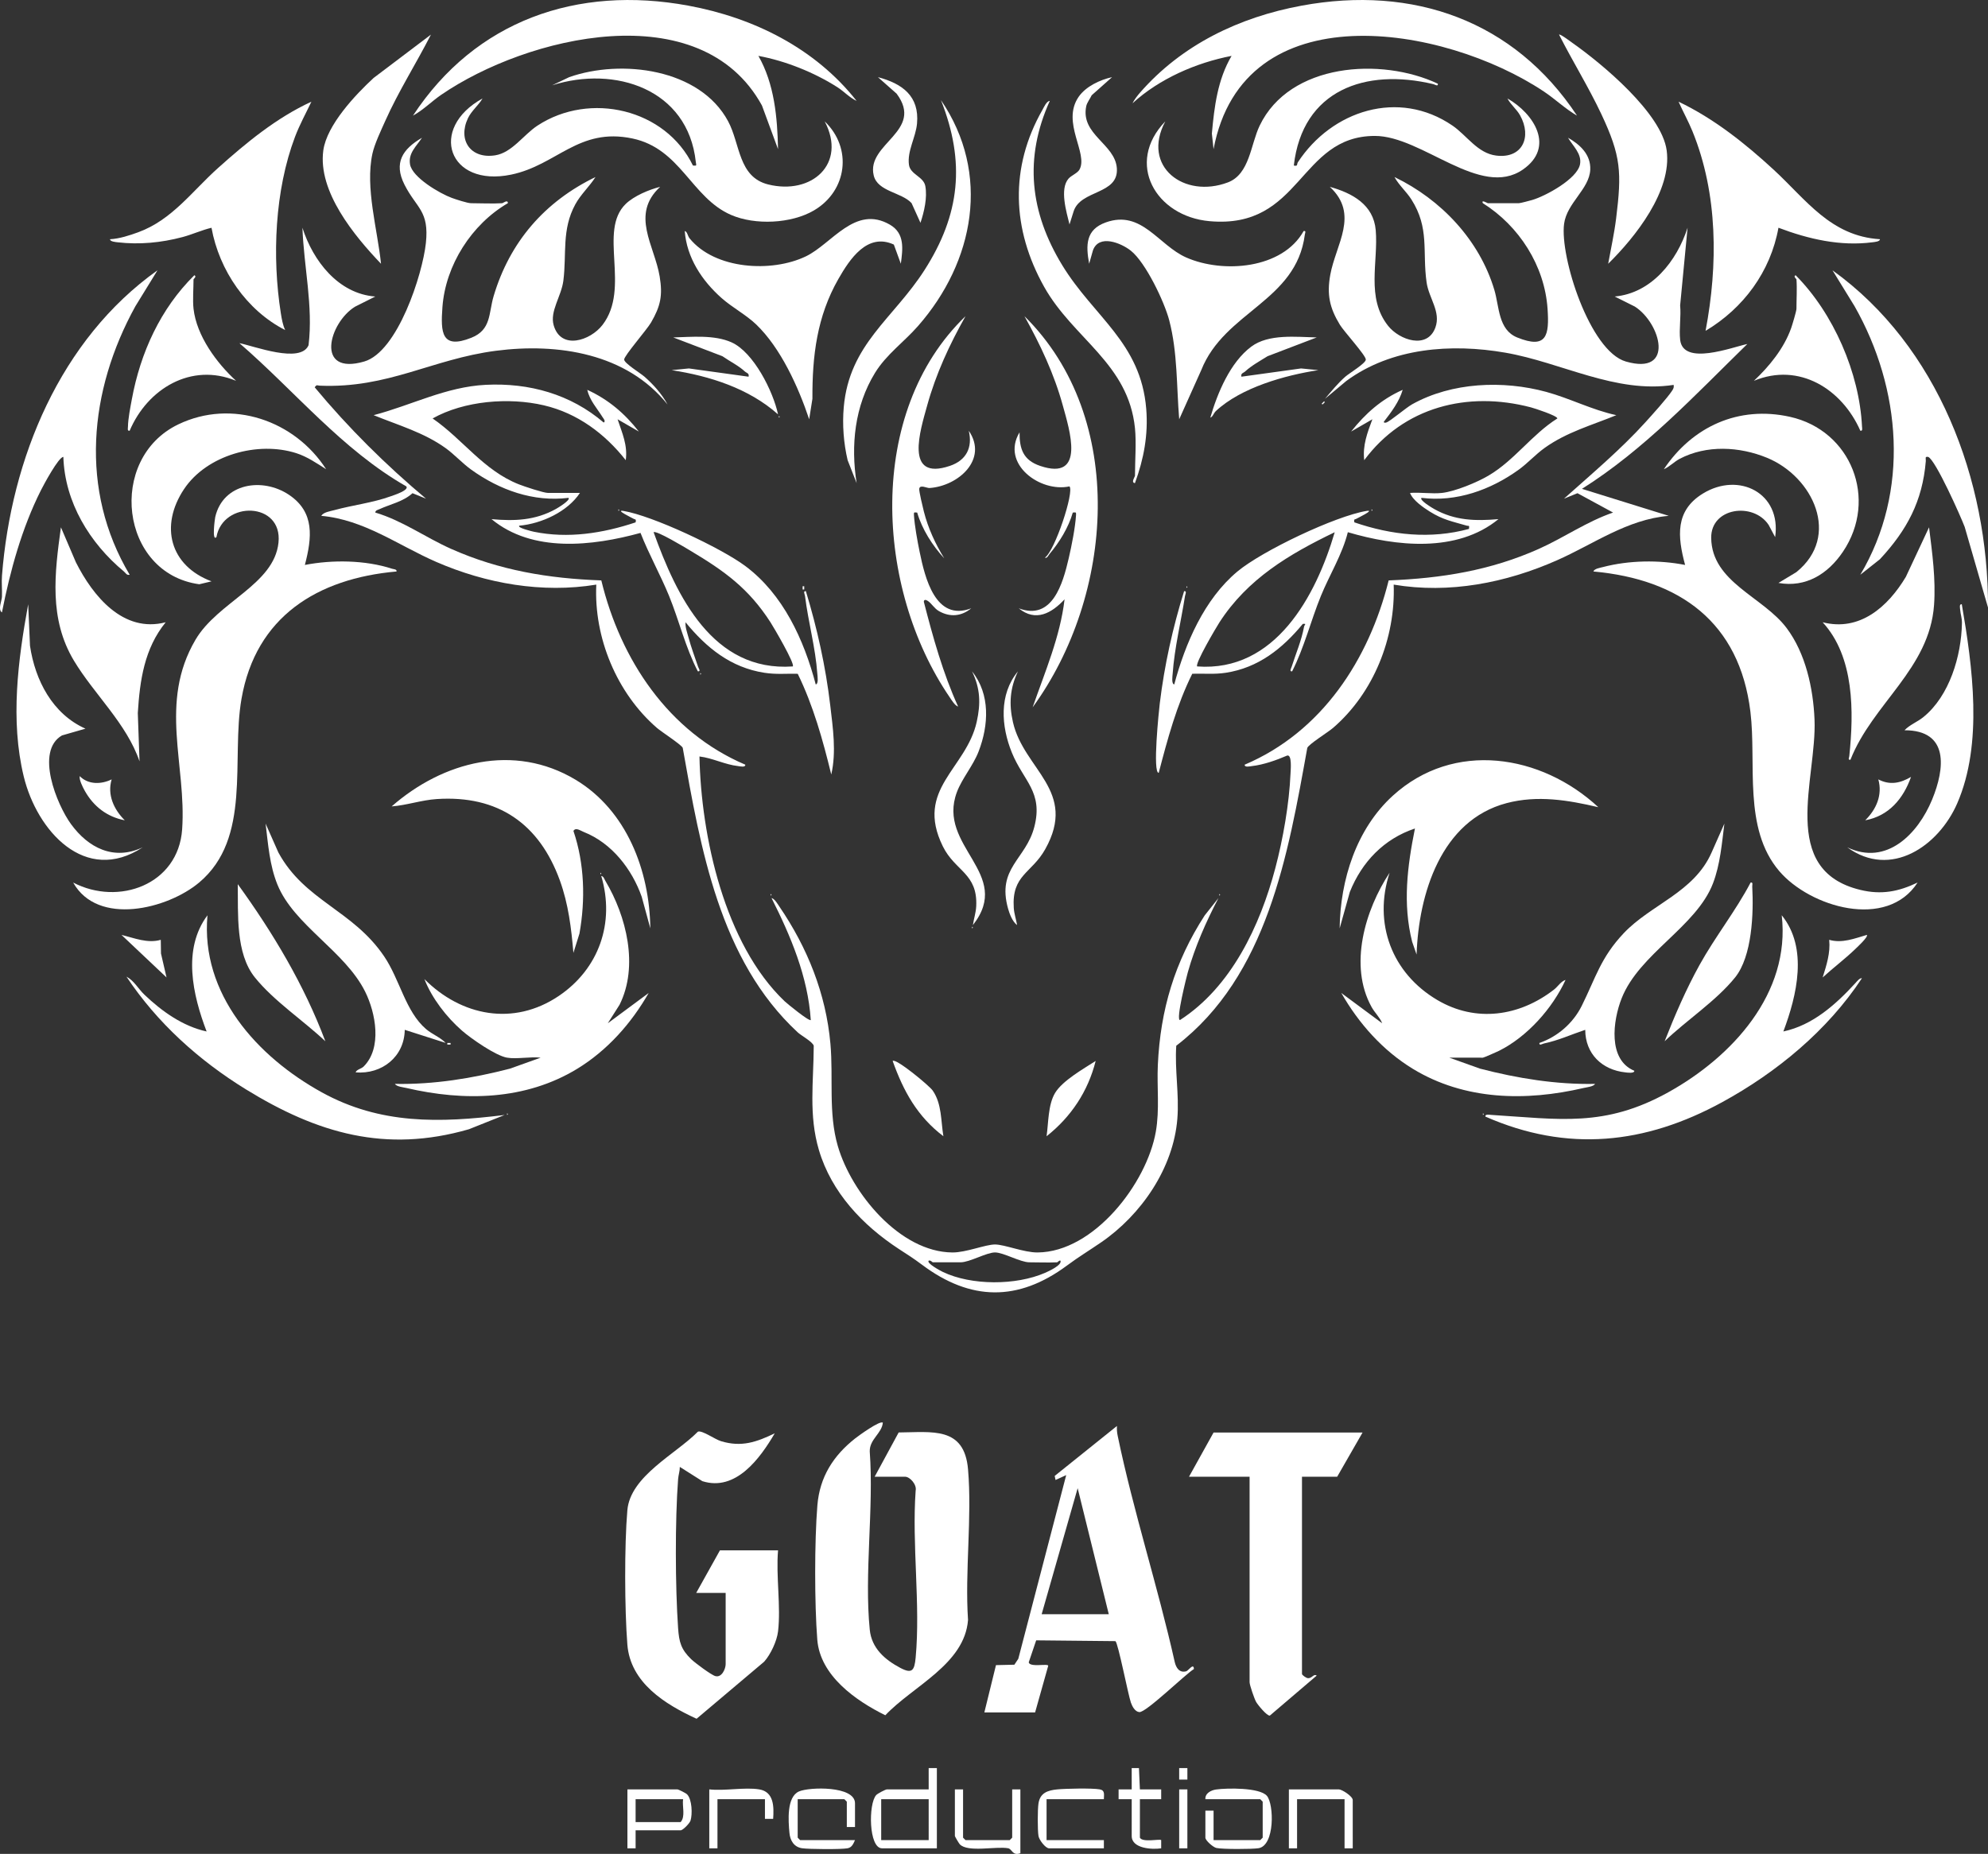
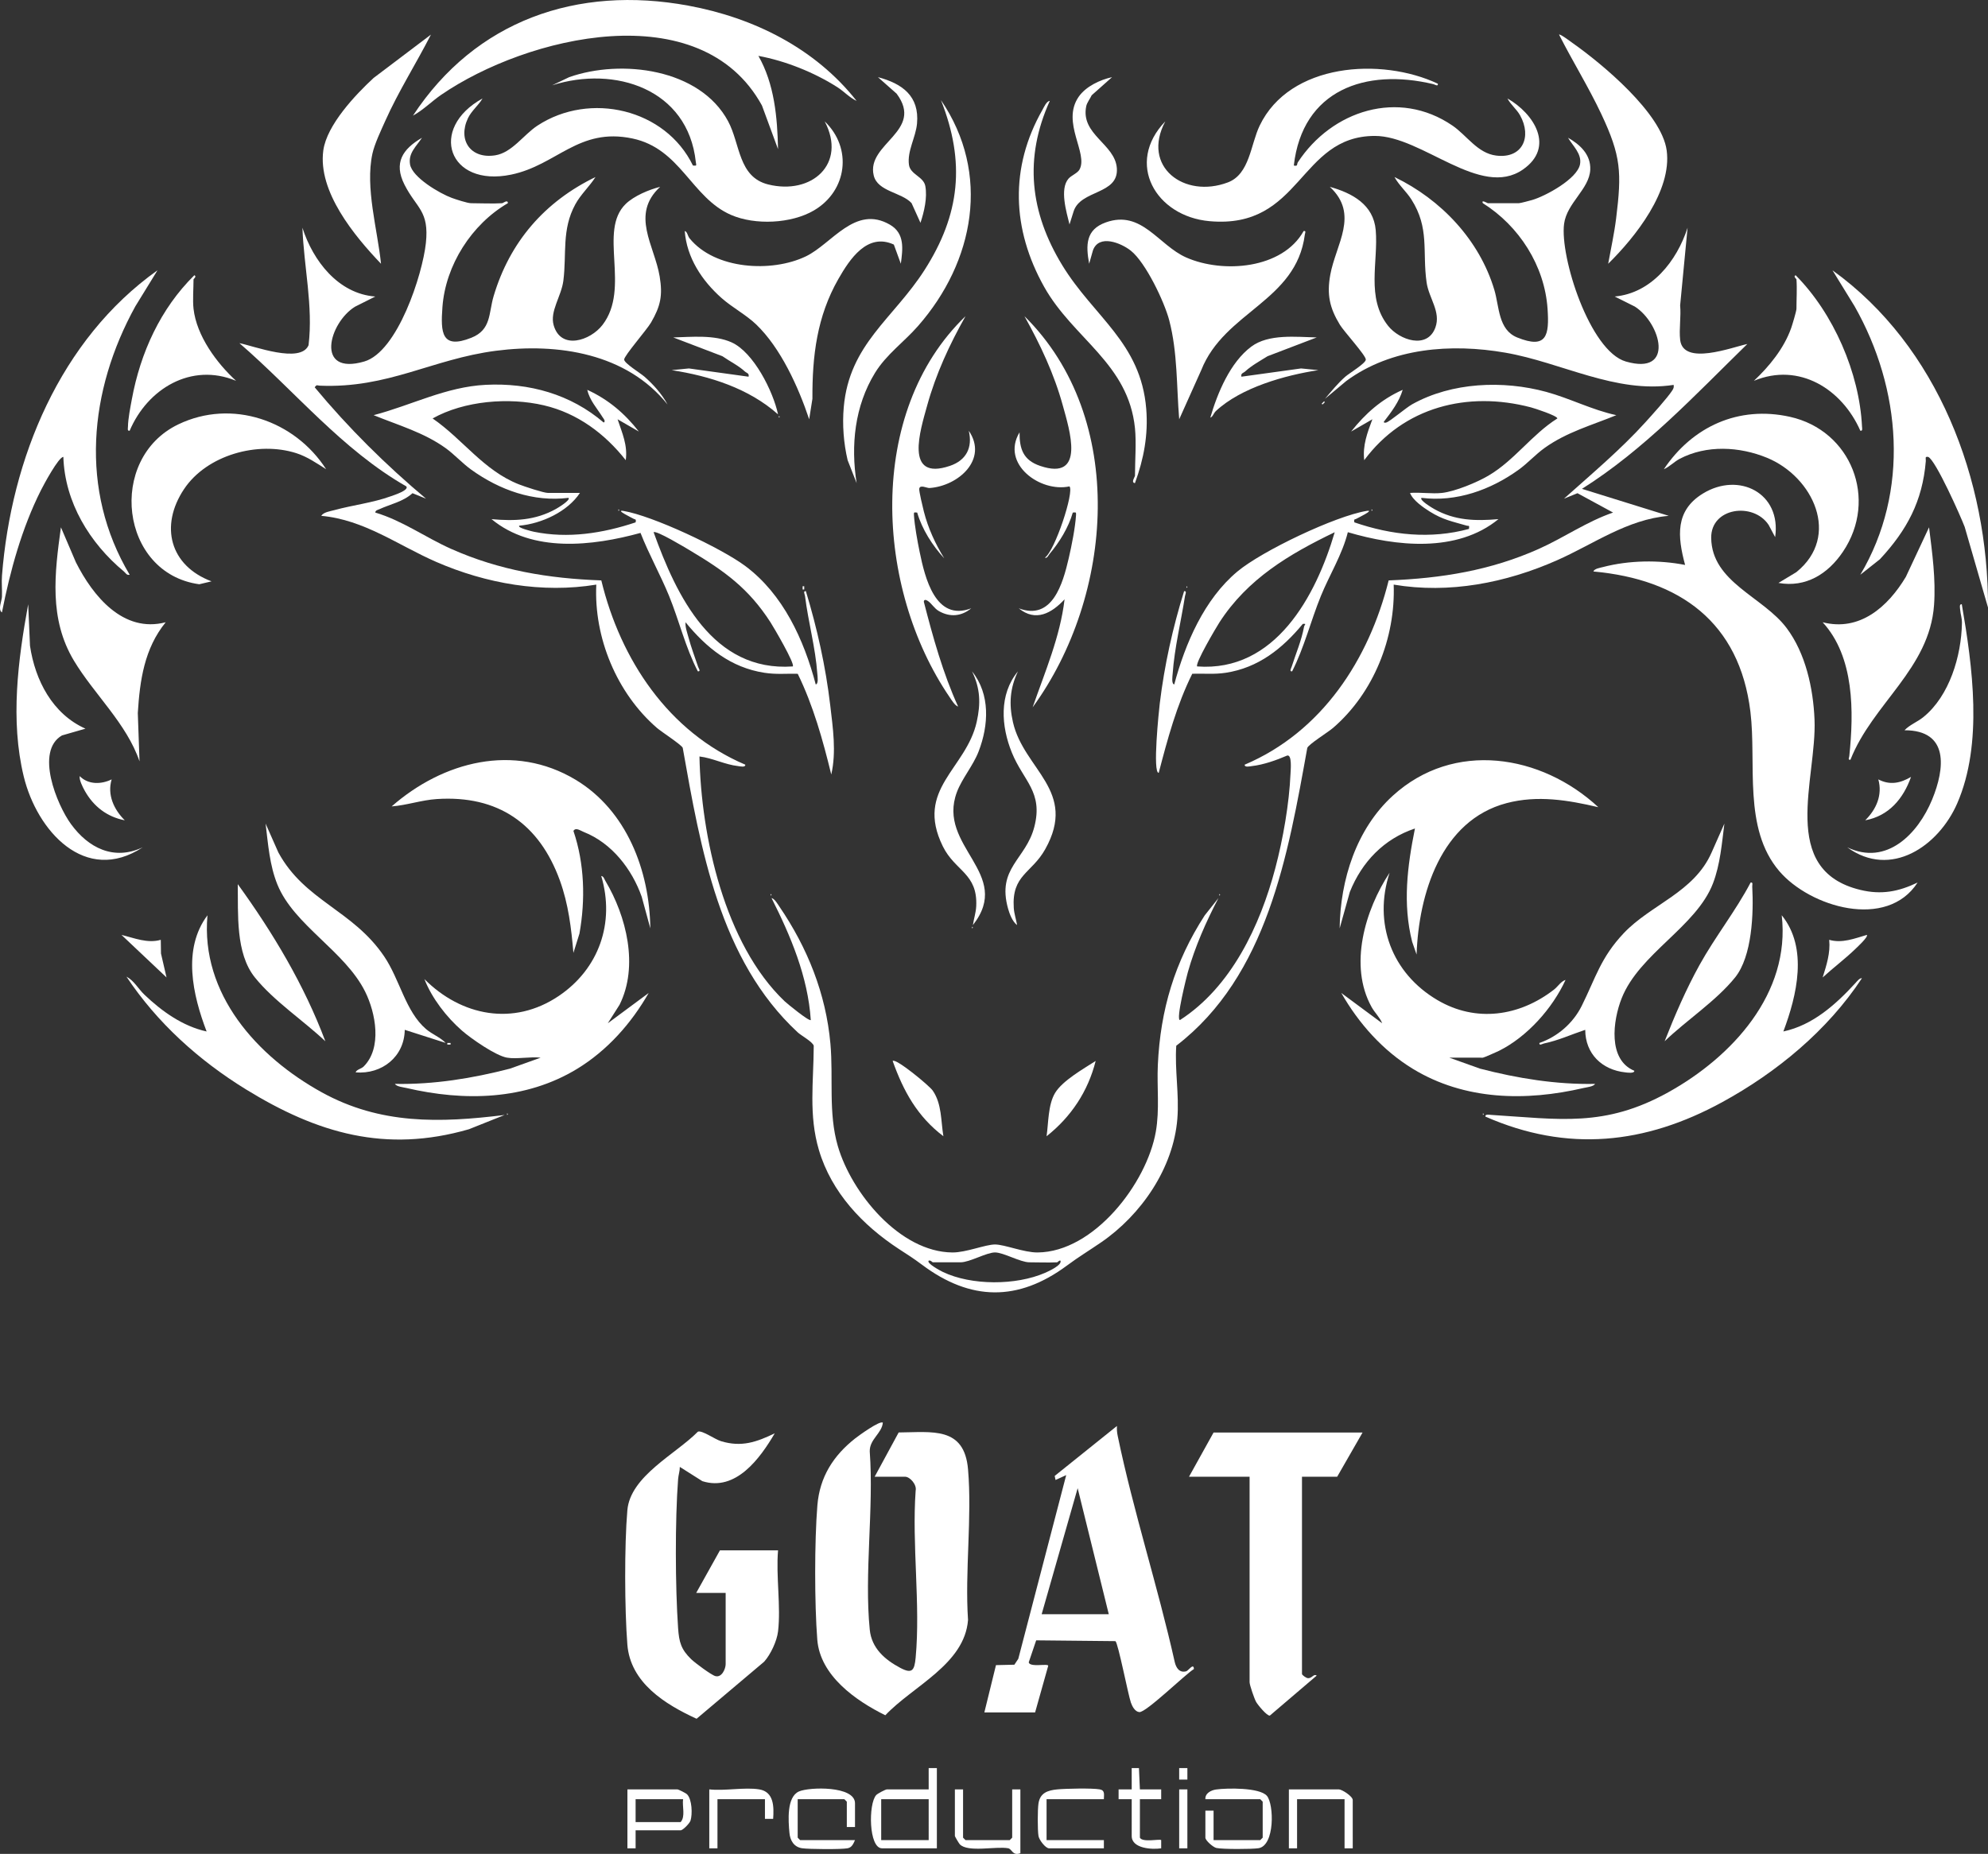
<svg xmlns="http://www.w3.org/2000/svg" id="b" width="1023.756" height="954.917">
  <rect width="100%" height="100%" fill="#333333" stroke="none" />
  <defs>
    <style>.d{fill:#fff}</style>
  </defs>
  <g id="c">
    <path d="M258.599 104.66c.534-.033 2.933-2.07 2.944-.012-18.638 10.85-32.117 31.88-33.709 53.562-.961 13.1-.5 21.905 14.914 15.757 10.335-4.123 8.83-12.617 11.454-21.43 8.315-27.928 26.275-48.658 52.466-61.35-3.109 4.883-7.584 8.919-10.389 14.054-7.126 13.045-4.4 25.502-6.166 39.364-1.016 7.976-7.05 15.73-4.993 22.911 3.72 12.984 18.939 7.973 25.186-.19 14.599-19.074-2.436-48.326 11.921-62.275 4.234-4.114 12.02-7.392 17.736-8.815-15.446 14.285-2.89 30.179-.248 46.192 1.613 9.77.484 15.189-4.456 23.714-2.154 3.717-13.876 17.123-13.833 19.062.043 1.924 8.4 6.999 10.505 8.852 4.547 4.005 8.965 8.922 11.835 14.294-21.016-26.347-56.498-31.811-88.4-27.667-32.932 4.277-55.372 19.465-90.782 17.964-1.165-.05-1.457-.767-2.51.867 17.324 20.852 36.532 39.917 57.301 57.342l-6.943-2.816c-4.906 4.431-11.376 5.617-17.101 8.257-.835.385-1.978.508-2.076 1.709 13.909 4.107 25.87 12.839 39.057 18.707 24.893 11.077 50.146 15.268 77.347 16.244 9.883 40.845 34.594 78.12 74.142 94.914.14 1.557-2.756.832-3.682.729-6.886-.769-13.082-4.139-19.916-4.957.828 41.252 12.95 96.601 43.83 126.063 1.167 1.113 12.71 10.582 13.496 9.682-1.464-22.244-10.315-43.192-20.213-62.82 1.546.294 3.164 3.1 4.039 4.384 14.461 21.207 23.983 44.87 26.289 70.674 1.567 17.55-1.158 35.646 3.805 52.685 7.034 24.144 31.9 54.605 59.018 54.809 7.034.053 16.973-4.111 21.922-4.111s14.888 4.164 21.922 4.11c29.022-.217 56.247-35.633 60.9-62.2 2.013-11.489.508-22.857 1.037-34.375 1.307-28.453 8.72-53.19 24.136-77.042l7.078-8.934c-6.34 12.14-12.034 24.955-15.762 38.19-.528 1.873-6.354 24.71-4.026 24.643 26.413-17.073 41.232-48.604 49.077-78.24 3.97-15 7.16-33.188 7.82-48.672.074-1.756.871-9.93-1.709-9.324-5.522 2.38-12.218 4.767-18.203 5.435-.926.103-3.822.828-3.682-.73 39.673-16.829 63.991-54.088 74.14-94.915 27.186-1.06 52.467-5.109 77.349-16.242 12.945-5.792 24.744-14.106 38.212-18.708l-18.332-9.965-6.943 2.816c14.221-12.733 29.356-25.426 42.163-39.613 3.348-3.71 11.077-12.265 13.51-16.001.669-1.029 1.037-1.701.795-2.99-29.953 4.593-57.706-11.567-86.684-16.6-27.811-4.83-58.571-2.58-81.868 14.562l-11.017 9.21c3.343-3.908 6.625-8.004 10.5-11.412 2.082-1.83 10.509-6.847 10.55-8.808.044-2.113-11.249-14.477-13.329-17.88-5.345-8.748-6.807-15.65-4.978-25.757 2.864-15.833 15.109-31.11-.23-45.331 11.52 3.202 22.51 9.145 23.638 22.305 1.401 16.358-5.104 34.809 6.367 49.28 5.845 7.374 20.184 12.295 24.35.897 2.967-8.118-3.354-15.078-4.519-23.257-2.273-15.967 1.641-27.875-7.84-42.75-2.567-4.028-6.407-7.308-8.701-11.524 23.934 11.534 43.76 32.406 51.438 58.163 2.584 8.668 1.935 20.5 11.777 24.479 15.274 6.176 16.55-1.132 15.618-14.776-1.52-22.238-14.671-42.684-33.303-54.39-1.123-2.103 2.377-.004 2.539-.004h16.02c.757 0 5.56-1.285 6.79-1.64 6.903-1.995 23.257-10.88 24.67-18.39 1.022-5.418-3.726-9.503-6.175-13.678 6.266 3.547 11.78 8.732 11.445 16.439-.436 9.999-12.047 17.125-13.472 27.88-2.254 17.009 13.248 65.57 31.786 70.936 25.349 7.339 18.076-19.668 4.675-28.283l-10.39-5.196c18.99-1.71 32.013-18.337 37.516-35.43l-3.829 40.025c.548 5.663-.629 12.241.016 17.759 1.575 13.473 26.584 3.811 34.588 2.098-26.98 26.344-53.018 54.348-85.155 74.614l44.683 13.9c-21.472 1.835-38.628 14.533-57.607 22.922-26.254 11.605-55.417 17.327-84.037 12.502.986 27.45-10.33 55.771-31.193 73.782-2.571 2.22-12.521 8.386-13.296 10.312-9.92 54.952-20.498 117.345-67.482 153.424-.833 12.571 1.577 25.075.56 37.66-2.054 25.441-18.646 49.487-39.254 63.61-6.41 4.394-11.372 7.336-17.576 11.938-25.172 18.674-49.654 18.306-74.615-.377-4.743-3.55-7.045-4.925-12.04-8.197-18.584-12.171-34.6-29.067-41.071-50.832-5.4-18.164-2.744-35.238-2.69-53.802-.613-2.088-6.375-5.154-8.267-6.91-40.252-37.339-49.985-94.731-59.197-146.532-.552-1.531-10.973-8.26-13.317-10.292-20.636-17.883-32.513-46.484-31.19-73.784-27.804 4.57-56.697-.514-82.349-11.661-19.555-8.498-37.212-21.816-59.296-23.763 1.127-1.909 4.681-2.383 6.74-2.947 9.613-2.633 19.676-3.736 29.108-7.149 1.371-.496 9.417-3.027 7.991-5.057-33.173-18.928-57.418-49.116-85.98-73.8 7.408 1.431 31.477 10.752 35.604 1.06 2.429-20.107-2.43-40.39-3.16-60.502 5.442 17.047 18.47 34.003 37.517 35.43l-10.379 5.206c-13.523 8.259-20.81 35.647 4.664 28.272 17.229-4.988 30.044-44.862 31.769-60.978 1.798-16.793-4.846-17.909-11.014-30.123-5.668-11.222-1.003-18.316 9.003-24.154-2.856 4.4-7.114 7.823-6.149 13.682 1.11 6.734 15.387 15.055 21.52 17.295 2.11.77 8.081 2.731 9.915 2.731 5.224 0 10.87.313 16.02 0m285.83 545.519c-4.737.225-9.584 0-14.334 0-4.662 0-13.314-5.08-17.706-5.08s-13.044 5.08-17.707 5.08H480.35c-.219 0-1.13-1.2-2.103-.84-1.27 1.329 6.082 5.228 7.264 5.796 14.718 7.075 37.653 6.997 52.584.513 2.106-.915 8.982-4.074 8.003-6.33-.742-.191-1.392.848-1.668.86ZM450.417 760.632l12.369-22.799c17.203-.118 33.805-3.245 35.721 18.974 2.136 24.773-1.682 52.534 0 77.63-1.796 22.823-28.407 34.01-42.598 49.063-15.296-7.548-33.575-20.407-35.033-38.944-1.45-18.427-1.457-50.75.044-69.156 1.195-14.66 8.226-25.628 19.462-34.5 1.764-1.393 12.885-9.45 14.246-8.088-.509 5.524-6.827 8.469-6.743 14.748 2.164 29.416-2.89 62.975.012 91.897.956 9.523 7.782 15.432 15.755 19.653 6.053 3.205 7.261 1.316 7.877-5.278 2.545-27.263-2.003-58.394.007-86.074.65-2.943-2.815-7.126-5.52-7.126z" class="d" />
    <path d="m914.144 276.658-3.37-6.314c-7.892-11.856-29.783-8.968-29.562 6.758.321 22.841 26.68 30.207 38.827 46.372 9.786 13.023 13.716 31.043 14.385 47.165 1.265 30.516-18.787 77.465 23.567 87.728 10.815 2.62 19.662.933 29.516-3.791-15.794 24.483-55.39 12.7-71.257-5.9-18.796-22.035-11.585-55.36-14.849-82.114-5.614-46.027-36.342-68.164-80.834-72.202.384-1.448 3.585-1.936 4.88-2.275 13.403-3.513 28.801-3.75 42.328-1.093-3.962-14.687-5.206-27.969 9.172-36.78 18.514-11.348 40.487-.272 37.197 22.446ZM400.67 840.31c-.587 4.974-3.805 11.853-7.157 15.607l-34.79 29.38c-16.238-7.441-34.104-18.528-35.653-38.212-1.426-18.124-1.558-51.174 0-69.199 1.524-17.617 24.97-28.92 36.326-40.46 2.038-.887 8.744 3.948 11.933 4.91 10.54 3.177 18.223.469 27.638-4.057-7.552 12.886-20.008 30.1-37.266 24.646l-11.615-7.348c.02 2.144-.719 4.152-.882 6.286-1.608 21.063-1.48 55.65-.004 76.798.505 7.222 1.559 10.943 6.773 15.992 1.886 1.827 10.31 8.122 12.448 8.684 3.31.87 5.269-3.807 5.269-6.165v-36.677h-15.177l12.226-21.922h29.932c-1.133 13.188 1.522 28.853 0 41.736ZM506.908 882.046l5.984-24.368 9.477-.22 2.02-3.04 24.673-94.625-5.48 2.52-.451-2.084 32.065-25.735c-.117 1.733.032 3.4.386 5.104 8.054 38.83 20.705 77.706 29.374 116.496.691 2.954 2.407 5.709 5.9 4.754 1.158-.317 3.858-4.559 3.969-1.158-4.551 2.787-24.64 22.475-28.1 22.181-2.245-.19-3.68-2.979-4.347-4.892-1.458-4.187-6.573-30.68-7.968-31.66l-40.808-.41-3.844 11.354c.655 2.714 10.067.405 10.046 1.765l-6.758 24.018zm64.08-50.59-16.029-64.921-18.54 64.921zM701.678 737.867l-13.07 22.765h-18.127v101.6c0 .516 2.087 2.066 3 2.153 2.202.209 2.928-2.438 4.584-1.315l-24.14 20.602c-1.466.259-6.243-5.56-7.081-7.079-.913-1.655-3.344-8.641-3.344-10.146V760.632h-31.197l12.647-22.766zM356.84 85.264c2.277.251 1.66-.123 1.47-1.89-4.044-37.524-41.63-49.752-73.99-39.429l8.835-4.222c26.79-9.391 67.247-4.444 81.815 22.764 6.27 11.709 5.185 28.667 20.603 32.515 22.3 5.565 40.669-10.501 29.12-32.483 14.425 13.793 11.572 35.832-5.541 45.866-11.666 6.84-30.266 7.695-42.661 2.326-20.493-8.876-25.9-34.158-50.831-39.386-27.742-5.818-38.839 13.71-62.394 18.61-32.452 6.75-42.786-23.785-14.776-39.22-2.11 3.608-5.68 6.315-7.515 10.183-5.346 11.27 1.369 21.106 14.05 19.103 8.648-1.366 14.548-10.576 21.779-15.314 26.975-17.678 65.924-8.598 80.035 20.577ZM742.57 253.897c6.794-.764 17.996-5.4 23.963-8.92 13.458-7.94 22.301-21.145 35.463-29.443-.023-1.39-11.63-5.187-13.657-5.718-32.596-8.545-65.446-.241-85.81 27.218-.895-7.602 1.617-14.156 4.203-21.074l-10.953 6.323c7.358-9.284 15.632-16.662 26.565-21.486-1.854 6.199-5.814 11.383-9.701 16.428-.132.636.81.539 1.244.405 2.012-.624 10.082-7.578 13.362-9.407 20.362-11.36 46.782-12.43 69.044-6.362 12.075 3.291 23.71 9.344 36.07 11.983-12.747 5.24-25.682 8.77-37.023 16.94-4.666 3.36-8.606 7.797-13.283 11.167-14.47 10.425-32.098 16.732-50.022 14.48-1.322 1.149 5.641 5.255 6.485 5.732 10.62 6.007 21.326 6.267 33.14 5.233-21.359 17.506-52.767 14.05-77.564 6.732-2.887 11.552-9.483 22.026-13.905 32.902-5.187 12.76-8.514 26.396-14.78 38.765-1.598.204-.497-1.574-.249-2.356 2.179-6.854 5.067-13.466 6.382-20.61.203-1.106 1.589-1.65-.63-1.473-10.492 12.698-22.911 22.632-39.743 25.185-6.047.917-11.36.28-17.2.513-8.038 16.149-12.726 33.657-17.266 51.03-3.264.097.117-32.207.541-35.722 2.362-19.585 6.687-39.089 12.538-57.87 1.58-.196.589 1.67.45 2.557-2.057 13.214-5.415 26.662-6.354 40.024-.08 1.146-.72 5.214.825 5.468 5.64-21.068 15.427-43.878 32.496-58.147 12.724-10.637 50.462-28.598 66.58-31.232 4.576-.747-4.878 3.793-5.233 4.023-.817.528-1.51-.092-1.084 1.877 19.178 6.59 39.23 8.745 59.02 3.376.237-2.182-.002-1.34-1.231-1.701-7.4-2.171-12.103-2.943-18.93-7.218-3.342-2.092-8.845-5.887-10.194-9.622 5.259-.423 11.293.58 16.442 0Zm-55.23 20.24c-23.541 11.336-44.917 24.053-59.368 46.44-1.667 2.584-12.79 21.395-11.45 22.69 40.122 2.996 61.108-36.13 70.817-69.13M298.649 253.897c-6.41 9.675-19.667 15.817-31.197 16.872-1.448 1.024 6.688 2.964 7.417 3.114 17.65 3.631 35.56.809 52.445-4.82.426-1.97-.267-1.35-1.084-1.878-.355-.23-9.808-4.77-5.233-4.023 14.999 2.45 50.273 19.06 62.738 28.328 19.55 14.539 30.272 38.023 36.338 61.051 1.546-.254.905-4.321.825-5.468-.94-13.424-4.685-26.735-6.335-40.045-.11-.895-1.181-2.72.432-2.537 5.809 19.131 10.194 38.801 12.537 58.714 1.381 11.738 3.229 24.139.541 35.723-4.323-17.706-9.24-35.441-17.266-51.874-6.003-.157-10.976.439-17.188-.525-17.336-2.69-29.83-12.879-40.59-26.018-.22 2.531.854 5.33 1.506 7.767 1.396 5.22 3.28 10.151 4.993 15.248.257.764 1.556 2.403-.161 2.269-6.395-12.313-9.606-26.048-14.78-38.765-4.375-10.749-10.467-21.592-14.737-32.538-24.77 6.79-55.6 10.367-76.731-7.096 11.82 1.088 22.51.677 33.144-5.227.845-.47 7.79-4.6 6.48-5.738-18.032 2.25-35.456-4.037-50.021-14.48-4.59-3.292-8.804-7.96-13.283-11.17-11.268-8.074-24.357-11.759-37.024-16.938 19.511-5.108 37.166-14.597 57.717-15.629 22.336-1.122 43.715 4.818 60.748 19.422 1.214-.613-.136-2.065-.585-2.788-2.793-4.5-6.653-8.614-7.861-14.051 10.857 4.976 19.245 12.124 26.564 21.486l-10.952-6.323c2.334 7.05 5.256 13.335 4.203 21.074-10.77-13.67-24.893-24.22-42.14-28.254-18.062-4.224-41.032-2.382-57.327 6.754 15.631 10.766 26.203 26.772 44.448 33.948 2.718 1.068 12.7 4.415 14.977 4.415zm109.607 89.37c1.282-1.239-9.815-20.148-11.45-22.69-11.3-17.563-23.727-26.462-41.406-37.007-2.498-1.49-17.383-10.501-18.809-9.429 11.777 32.741 30.401 72.055 71.665 69.126M261.128 544.785c-5.828-.981-18.492-9.798-23.198-13.9-7.978-6.955-15.53-16.724-19.373-26.571 19.04 19.09 45.902 24.315 69.054 8.776 20.77-13.94 29.193-37.715 22.007-61.895 1.268.196 1.57 1.593 2.118 2.512 10.905 18.273 17.242 43.96 7.31 63.837l-6.06 9.53 21.057-15.603c-8.953 15.673-21.322 29.605-36.82 39.054-26.63 16.236-58.19 16.824-87.96 9.87-1.568-.366-5.136-.699-5.887-2.111 19.993.403 39.912-2.843 59.199-7.837l15.838-5.662c-5.266-.62-12.271.844-17.285 0Z" class="d" />
    <path d="M390.553 28.784c8.256 14.505 9.767 31.638 10.11 48.047l-8.28-22.484c-31.589-57.56-121.09-35.747-165.167-5.522-4.976 3.412-9.252 7.85-14.552 10.734 32.251-49.073 84.561-67.214 141.788-56.654 33.65 6.209 65.293 21.915 86.673 49.066-3.653-1.686-6.49-4.87-9.84-7.014-11.964-7.656-26.781-13.588-40.732-16.173M334.896 478.172l-4.422-16.223c-5.021-14.294-15.45-27.722-29.834-33.401-1.773-.7-4.179-2.565-5.34-.549 5.722 16.841 6.216 35.41 3.1 52.88l-3.115 9.94c-1.082-12.77-2.58-25.182-6.969-37.302-10.593-29.257-31.892-44.028-63.435-41.941-7.809.516-15.437 3.203-23.191 3.789 26.414-23.14 62.97-32.772 94.687-13.752 26.358 15.807 38.13 46.785 38.519 76.559ZM823.092 415.774c-15.679-3.677-31.323-6.287-47.222-2.105-33.815 8.895-45.289 46.823-46.377 77.993l-2.277-6.563c-4.956-19.575-2.475-38.909 1.434-58.355-15.944 5.317-27.316 17.21-33.518 32.66l-5.25 18.767c.309-24.956 8.594-51.21 27.371-68.313 31.403-28.604 76.406-21.398 105.839 5.916M66.78 296.047c-1.584.372-2.005-.887-2.954-1.675-17.606-14.615-30.452-35.615-31.201-59.032-2.463.048-10.118 14.347-11.525 17.142-9.868 19.603-15.875 41.488-20.094 62.96-2.218-1.43-.09-5.945 0-8.013.156-3.626-.265-7.347.017-10.944 4.709-60.213 29.884-121.568 80.083-157.256l-11.392 18.53c-23.913 43.35-28.97 94.593-2.933 138.288ZM1023.755 312.914l-12.009-41.52c-2.059-5.425-14.945-34.424-18.77-36.038-1.932-.355-1.14.853-1.243 2.097-1.696 20.673-9.707 35.597-23.623 50.587l-10.113 8.007c25.523-42.965 21.169-95.76-2.933-138.287l-11.392-18.531c54.374 39.103 80.295 107.987 80.083 173.685M918.374 531.29c15.149-3.23 26.991-13.91 37.071-24.89.713-.777 2.254-2.778 3.378-2.517-17.693 26.865-43.815 48.443-71.927 63.812-39.685 21.695-79.776 26.006-121.975 7.433-.228-1.405 2.058-.924 2.97-.867 35.28 2.2 58.425 6.542 91.18-11.626 32.832-18.21 63.093-50.927 58.462-91.204 13.677 16.841 7.833 41.254.84 59.86ZM259.86 574.304l-18.364 7.34c-42.937 12.408-78.076 2.087-114.78-20.49-24.273-14.929-45.78-34.301-61.605-58.114 3.922 2.062 6.04 6.236 9.248 9.294 8.968 8.549 19.725 16.266 32.045 18.957-7.148-18.743-12.602-42.4.435-59.844-3.634 40.531 25.615 72.853 58.868 91.188 30.198 16.651 60.704 15.789 94.152 11.669M463.9 135.852l-3.601-9.879c-13.622-6.268-22.676 7.416-28.576 17.749-11.02 19.3-13.468 39.607-13.355 61.685L416.7 215.95c-5.521-16.502-14.64-36.763-27.388-48.922-5.174-4.935-12.276-8.673-17.708-13.489-10.088-8.944-17.938-20.754-18.985-34.542 1.38.352 1.427 2.461 2.513 3.798 13.003 16.007 42.204 17.735 59.86 9.254 13.435-6.453 25.38-26.719 43.31-16.305 7.748 4.5 6.596 12.524 5.597 20.108ZM671.335 119c1.434-.228.723 1 .61 1.866-4.46 34.427-41.345 39.486-53.336 69.777l-11.357 25.308c-1.404-16.961-.792-34.315-5.13-50.944-2.491-9.552-12.13-29.798-19.772-35.875-5.072-4.034-16.444-8.634-19.514-.185l-1.957 6.905c-1.765-9.663-1.8-17.598 8.61-21.31 18.47-6.586 27.013 11.76 41.4 18.091 18.917 8.326 49.533 5.943 60.446-13.633" class="d" />
    <path d="m108.932 299.438-6.314 1.5c-40.857-5.595-47.565-64.648-10.843-82.333 27.642-13.312 60.015-2.048 76.168 23.075-4.942-3.114-9.7-6.441-15.346-8.255-19.76-6.346-46.098.902-57.835 18.521-12.599 18.911-7.313 39.437 14.17 47.492M952.927 391.325c-1.463.224-.687-1-.598-1.855 2.366-22.791 2.663-51.115-13.724-68.955 19.208 4.926 33.673-8.083 42.836-23.36l11.96-25.548c1.634 13.158 3.53 26.755 2.57 40.079-2.368 32.855-31.667 50.733-43.044 79.639M85.33 320.514c-10.974 13.485-13.311 29.826-14.368 46.753l.887 24.902c-6.655-19.514-23.316-34.471-33.753-51.83-12.92-21.487-10.01-44.918-6.72-68.731l7.7 18.004c8.716 17.294 24.306 36.642 46.253 30.902ZM841.635 551.54c.02 1.503-3.693.923-4.622.824-12.01-1.276-20.62-9.546-20.67-21.916-7.206 2.386-13.696 5.433-21.231 7.02-.842.178-2.57 1.35-2.367-.261 9.39-3.24 17.375-10.223 21.793-19.104 7.196-14.47 9.747-24.843 21.61-37.41 14.082-14.915 36.194-20.961 45.266-41.58l6.593-14.894c-1.304 10.223-2.15 21.085-5.876 30.788-8.592 22.375-37.911 36.137-47.033 59.205-4.512 11.41-7.244 31.639 6.537 37.329M229.51 537.188l-21.073-6.74c-.206 13.86-11.76 23.015-25.296 21.917.502-1.544 2.856-1.76 4.13-3.025 9.59-9.527 6.235-27.572.772-38.55-10.4-20.905-36.681-34.238-45.178-55.157-4.04-9.944-4.802-20.86-6.094-31.415l6.593 14.896c13.627 25.028 38.23 29.525 54.45 53.473 8.125 11.994 10.973 28.37 21.567 37.453 3.15 2.7 7.288 4.2 10.129 7.148ZM221.921 17.823c-7.514 14.749-16.75 29.267-23.489 44.376-2.166 4.857-5.559 11.936-6.65 16.958-3.817 17.572 2.623 39.033 4.427 56.695-13.718-14.34-32.62-37.184-29.718-58.377 1.784-13.032 16.477-28.625 25.908-37.328zM828.159 135.855c1.394-7.735 3.121-15.487 4.088-23.305 2.939-23.77 2.56-32.155-7.588-53.723-6.578-13.98-14.83-27.232-21.802-41.004.53-.507 6.037 3.674 7.012 4.362 15.273 10.764 45.833 36.17 48.417 55.29 2.81 20.778-16.16 44.688-30.127 58.38ZM441.134 248.834l-4.63-11.798c-2.067-8.763-2.79-18.292-1.998-27.296 2.854-32.48 25.518-45.564 41.556-70.583 18.377-28.666 21.153-55.603 8.494-87.6 25.824 37.863 17.229 83.242-11.783 116.35-7.247 8.27-16.35 14.656-22.19 24.185-10.455 17.06-12.535 37.264-9.45 56.742ZM584.479 220.593c-3.402-33.519-31.81-46.088-46.813-72.915-16.528-29.553-17.816-61.322-.842-91.095.777-1.364 2.068-4.456 3.793-4.63-13.362 29.604-10.21 57.44 6.413 84.675 16.288 26.687 40.46 39.807 43.243 73.955 1.09 13.375-1.252 25.78-5.805 38.25-2.226-.16.01-3.307.01-3.789 0-7.604.743-17.144 0-24.451ZM980.762 376.146c2.654-2.82 6.636-4.296 9.678-6.755 13.506-10.92 19.606-31.605 19.898-48.45.046-2.594-.718-4.483-.9-6.773-.074-.928-.619-3.144.826-2.932 5.515 32.058 11.046 71.81-2.369 102.59-9.568 21.955-34.167 38.956-56.626 22.605 20.33 9.769 36.47-7.008 43.707-24.563 6.616-16.045 8.848-35.754-14.214-35.722M44.009 375.322l-12.095 3.486c-13.97 8.112-2.613 35.705 4.656 45.684 8.933 12.262 22.08 18.967 36.94 11.94-29.69 19.465-54.53-8.607-61.287-36.495-6.995-28.87-2.968-59.917 2.29-88.701l.933 21.398c2.628 17.764 11.602 35.13 28.563 42.688M523.764 476.489c-2.33-1.691-3.865-5.704-4.632-8.43-5.92-21.058 9.157-25.289 13.511-42.14 4.662-18.041-5.59-23.587-11.553-38.23-5.54-13.608-6.738-29.981 3.111-41.871-4.097 8.641-4.695 16.788-2.566 26.15 5.566 24.477 33.512 35.303 16.613 65.457-7 12.49-17.313 13.127-16.189 30.244.2 3.037 1.22 5.858 1.705 8.82M501.014 476.489c.459-3.198 1.549-6.408 1.708-9.66.833-17.071-10.844-17.987-17.204-30.92-14.513-29.51 12.054-39.761 17.463-64.104 2.111-9.5 1.853-17.17-2.404-25.987 9.465 11.807 8.59 27.753 3.365 41.282-2.828 7.322-8.52 13.837-11.165 20.875-10.561 28.1 29.245 41.873 8.237 68.514" class="d" />
    <path d="m474.015 114.77-4.59-10.148c-5.102-5.608-17.47-5.89-19.486-14.236-3.986-16.5 26.25-22.754 11.786-42.143l-9.616-8.5c12.544 3.313 21.42 9.737 20.124 23.924-.648 7.094-5.126 14.144-4.15 21.226.692 5.029 7.537 6.041 8.43 10.956 1.098 6.05-.61 13.195-2.498 18.922M572.669 39.744l-10.48 9.32c-.792 1.714-2.441 3.833-2.81 5.615-3.039 14.664 14.87 19.433 15.767 31.974.983 13.73-18.718 10.993-22.27 22.237l-2.114 6.725c-1.544-6.377-5.205-18.288-.47-23.641 1.383-1.564 4.558-2.792 5.566-4.553 4.778-8.347-9.46-24.304-.414-37.513 3.67-5.358 11.031-8.819 17.225-10.164M400.662 213.426c-15.094-13.409-35.114-19.735-54.792-22.774l8.889-.874 30.73 4.252c.43-1.83-1.023-1.872-1.923-2.706-3.239-3.002-7.902-5.292-11.548-7.845l-25.305-9.673c9.47-.259 21.072-1.45 29.948 2.5 11.404 5.078 21.498 25.27 24.001 37.12M678.065 173.806l-25.31 9.67c-3.816 2.396-8.225 4.79-11.544 7.847-.906.834-2.353.888-1.922 2.707l30.73-4.253 8.89.875c-17.184 2.628-39.78 8.956-52.739 21.042-1.276 1.19-1.555 2.994-2.899 3.413 3.684-12.679 10.241-28.493 21.146-36.597 8.924-6.632 23.081-4.941 33.648-4.704ZM482.457 910.713v41.314H454.21c-6.878 0-7.1-22.967-2.981-27.433.727-.788 4.805-2.92 5.51-2.92h21.501l-.004-10.965zm-4.216 16.02H453.79v21.078h24.451zM327.316 942.753l.005 9.279-4.22-.005v-30.353h25.716c.548 0 4.392 1.907 5.022 2.565 2.553 2.663 2.79 10.147 1.767 13.498-.427 1.4-3.934 5.016-5.103 5.016zm24.452-16.02h-24.452v11.804h23.187c2.582-2.92.74-8.06 1.265-11.804M620.735 932.635h4.215v15.176h24.03l1.265-1.264v-18.55l-1.265-1.264h-28.245c-.221-3.064 2.94-4.644 5.536-5.006 5.61-.782 22.412-1.05 26.135 3.266 3.704 4.295 4.15 25.657-4.318 26.985-3.387.53-18.565.571-21.695-.129-1.708-.382-5.659-3.863-5.659-5.302zM440.299 941.066h-4.216v-13.069l-1.265-1.264h-24.03v19.814l1.265 1.264H440.3c-.879 1.915-1.565 3.76-3.812 4.199-3.203.625-20.105.513-23.543-.03-4.21-.667-6.062-4.111-6.412-7.923-.564-6.154-1.52-18.459 4.904-21.315 5.25-2.334 28.863-2.999 28.863 6.098zM568.459 926.733h-29.51v21.078h29.51v4.216h-28.246c-1.803 0-5.108-4.312-5.432-6.372-.502-3.186-.486-13.555.006-16.76.834-5.44 4.733-6.724 9.651-7.212 4.281-.424 18.1-.718 21.914-.01 2.824.523 2.097 2.749 2.107 5.06M696.619 952.027h-4.216v-25.294H667.95v25.294h-4.216v-30.353h25.717c1.632 0 7.167 3.59 7.167 5.48zM495.947 921.674v24.873l1.265 1.264h22.765l1.265-1.264v-24.873h4.216v32.883c-4.12 1.502-4.215-2.156-6.295-2.55-6.136-1.164-20.818 2.312-24.92-2.069-.43-.459-2.512-3.988-2.512-4.235v-24.03zM485.821 585.256c-13.44-10.202-20.546-23.156-26.129-38.777 1.619-1.55 18.819 12.665 20.603 15.222 4.785 6.858 4.197 15.7 5.526 23.555M538.957 585.256c.97-6.792.746-16.193 4.33-22.221 3.814-6.419 14.712-12.512 20.947-16.564-3.927 15.64-12.652 28.811-25.277 38.785M390.974 921.674c7.624 1.251 7.603 8.955 7.172 15.18h-4.225l.005-10.121h-24.452v25.294h-4.216v-30.353c7.803.905 18.266-1.224 25.717 0M582.792 926.733l-6.75.004v-5.068l6.755.009-.01-10.97 3.734-.01.483 10.98 10.97-.009v5.068l-10.966-.004v19.814c1.383 2.63 10.235.513 10.965 1.26v4.225c-4.61.72-15.18.162-15.18-6.328zM57.499 401.45c-2.37 7.903 1.152 15.525 6.752 21.07-9.139-1.755-16.096-7.143-20.607-15.219-1.1-1.968-2.958-5.687-2.584-7.534 4.347 4.475 11.138 4.292 16.438 1.683M960.527 422.52c5.717-5.652 8.967-13.007 6.753-21.07 5.957 3.114 11.324 1.951 16.836-1.276-3.96 11.211-11.43 20.125-23.59 22.345M82.796 484.082l.107 7.06 2.853 12.324-23.19-21.91c6.636 1.603 13.372 4.511 20.23 2.526M961.365 481.552c.95.92-5.321 6.674-6.297 7.607-5.21 4.982-11.144 9.432-16.455 14.31 1.968-6.324 4.055-12.622 3.369-19.387 6.594 1.93 13.07-.69 19.383-2.53ZM607.244 921.674h4.216v30.354h-4.216zM607.24 910.708h4.225v5.911h-4.225zM472.327 264.017c-1.496-.068-1.789-.42-1.681 1.253.362 5.654 1.782 13.353 2.94 18.999 2.71 13.21 8.113 36.097 26.56 29.062-5.029 4.166-10.908 4.68-16.602 1.451-2.447-1.388-3.79-3.972-5.725-5.24-1.122-.737-2.01-.79-2.082.413 4.74 18.347 9.804 36.707 17.662 53.984-1.701-.525-3.386-3.407-4.39-4.877-38.232-55.977-43.222-146.688 8.211-196.208-8.226 14.56-15.28 29.795-19.754 46.002-3.444 12.477-12.107 39.173 11.712 31.105 8.416-2.85 11.77-9.415 9.712-18.087 10.137 14.8-5.52 28.525-20.23 29.492-1.358.09-4.925-1.934-5.278.385-.181 1.195 1.885 9.795 2.392 11.78 2.2 8.61 5.879 16.545 10.485 24.076-6.084-6.645-11.385-14.873-13.932-23.59ZM548.215 308.702c-6.61 7.121-14.861 11.786-23.583 4.63 17.284 6.57 22.718-12.82 25.708-25.7 1.513-6.517 3.374-15.8 3.79-22.363.107-1.675-.18-1.32-1.68-1.252-2.16 7.63-6.891 15.29-11.98 21.333-.508.604-1.37 2.53-2.348 1.86 5.06-3.365 15.191-33.917 12.626-36.682-15.09 3.287-35.5-11.587-25.712-27.836-.068 8.617 1.946 14.34 10.564 17.269 23.767 8.08 15.109-18.738 11.712-31.105-4.46-16.236-11.591-31.39-19.755-46.002 53.242 52.608 46.031 144.122 4.216 201.48 6.319-18.193 14.198-36.37 16.442-55.632ZM740.456 43.12c.171 1.673-1.517.413-2.326.22-34.861-8.333-67.406 2.916-71.86 41.923 2.287.5 1.436-.685 2.083-1.673 17.443-26.652 51.882-37.875 79.621-18.903 7.386 5.05 12.872 14.229 22.49 15.445 13.527 1.71 18.556-9.578 12.317-20.741-1.759-3.146-4.847-5.499-6.492-8.676 13.633 7.776 24.676 25.008 7.965 36.607-21.906 15.203-51.837-17.329-76.252-17.31-39.329.029-37.598 48.16-85.146 43.909-27.7-2.477-43.552-29.845-22.77-51.402-12.45 23.337 9.764 39.953 32.269 31.417 11.182-4.241 11.658-19.47 16.324-29.206 15.48-32.292 62.601-35.36 91.778-21.61ZM230.357 537.205h1.678v.826h-1.678zM413.327 301.961h.826v1.678h-.826z" class="d" />
-     <path d="m624.942 76.831-.87-8.04c1.274-13.913 2.951-27.78 10.153-40.007-18.24 3.521-37.195 11.756-51.02 24.426.802-1.715 2.575-4.007 3.826-5.441 21.599-24.782 51.192-38.941 83.295-44.864 57.344-10.58 109.377 7.62 141.788 56.654-5.956-3.419-11.213-8.519-17.076-12.426-51.65-34.43-154.768-51.605-170.096 29.698M360.62 346.644q.822.421 0 .843zM108.919 117.318c-5.125 1.21-9.867 3.456-14.975 4.808-10.907 2.888-22.184 3.983-33.39 2.67-.884-.103-3.952-.334-3.887-1.579 4.78-.235 10.013-1.94 14.536-3.596 17.404-6.368 27.694-21.093 41.096-33.101 14.612-13.092 30.115-25.874 48.064-34.136-2.856 6-6.084 11.863-8.445 18.106-10.416 27.55-11.86 61.854-7.302 90.817.448 2.842 1 6.107 2.246 8.707-19.822-10.116-33.985-30.702-37.943-52.696M968.11 123.217c.056 1.255-2.977 1.463-3.886 1.58-16.518 2.15-32.977-1.648-48.376-7.494-4.065 22.596-18.013 41.476-37.538 53.104 6.43-33.852 6.411-70.558-6.763-102.82-2.128-5.21-4.866-10.08-7.132-15.203 18.127 8.643 34.2 21.437 48.907 34.979 16.746 15.42 29.35 34.279 54.789 35.854ZM309.188 449.509q.822.42 0 .843zM157.004 290.993c14.096-2.74 31.094-2.543 44.86 1.94.885.289 2.546.212 2.347 1.427-40.76 3.608-72.503 23.265-79.85 65.599-5.428 31.28 5.392 71.703-21.771 94.583-16.312 13.74-52.254 22.624-64.907.043 23.382 12.21 54.115 1.096 56.117-27.382 2.326-33.097-12.187-65.227 6.871-97.68 11.495-19.574 40.449-28.326 42.742-49.997 2.243-21.205-28.645-21.767-31.954-2.865-2.41 2.477-.842-9.35-.62-10.323 3.998-17.493 24.313-20.64 38.005-11.453 13.351 8.96 11.804 22.133 8.16 36.108Z" class="d" />
    <path d="M99.664 159.043c1.561 13.904 11.872 27.926 21.905 37.107-23.159-9.607-45.649 4.153-54.799 25.701-1.331.23-.885-1.187-.871-2.126.06-4.094 1.228-9.89 1.992-14.042 4.404-23.953 14.771-46.765 32.198-63.92 1.38.63-.425 1.96-.425 2.103 0 4.704-.503 10.696 0 15.177ZM925.114 143.866c-.016-.205-1.815-1.451-.426-2.104 19.443 19.556 32.863 50.264 34.188 77.966.044.922.457 2.353-.868 2.123-9.409-21.397-31.446-35.396-54.8-25.701 7.96-7.488 15.495-16.728 19.189-27.177.592-1.675 2.717-8.743 2.717-9.93 0-4.888.367-10.399 0-15.177ZM396.877 460.47q.82.42 0 .843zM627.901 460.47q.822.42 0 .843zM500.585 477.333q.82.42 0 .843zM746.365 544.785l15.838 5.662c19.287 4.993 39.206 8.24 59.199 7.837-.751 1.412-4.32 1.745-5.887 2.111-29.77 6.953-61.33 6.365-87.96-9.87-15.499-9.45-27.867-23.381-36.82-39.054l21.056 15.603c-1.239-3.126-3.778-5.317-5.49-8.413-11.838-21.389-3.326-49.97 9.297-69.136-8.52 26.097 1.159 51.764 24.61 65.583 19.86 11.704 42.285 8.406 60.048-5.385 2.014-1.564 3.539-4.235 5.955-4.998-6.723 14.656-19.746 29.291-34.282 36.535-1.107.55-7.83 3.525-8.28 3.525zM122.438 455.41c18.136 25.058 34.194 51.855 45.108 80.926-11.383-10.738-26.463-20.685-36.273-32.856-10.072-12.495-8.567-32.839-8.835-48.069M901.516 454.574c1.386-.227.782 1.137.833 2.087.74 13.706-.026 35.88-8.844 46.82-9.803 12.161-25.007 21.991-36.274 32.855 5.24-13.335 11.044-26.786 17.992-39.334 8.047-14.53 18.617-27.81 26.293-42.428M681.872 206.698c.838.553-.393 1.115-.86 1.652l-.396-.396zM401.092 214.27q.822.42 0 .842zM763.65 573.452q.82.422 0 .843zM915.843 300.262l9.198-5.545c23.105-18.607 8.615-49.202-15.118-58.933-14.156-5.804-31.135-6.71-44.948.554-2.823 1.484-5.2 4.078-8.14 5.343 14.737-21.995 38.473-32.856 64.908-26.992 31.61 7.011 45.525 42.474 27.324 69.485-7.698 11.425-19.077 18.613-33.224 16.088M318.463 262.329q.822.42 0 .843zM706.315 262.329q.82.42 0 .843zM611.038 301.957q.822.422 0 .843zM261.128 573.452q.822.422 0 .843z" class="d" />
  </g>
</svg>